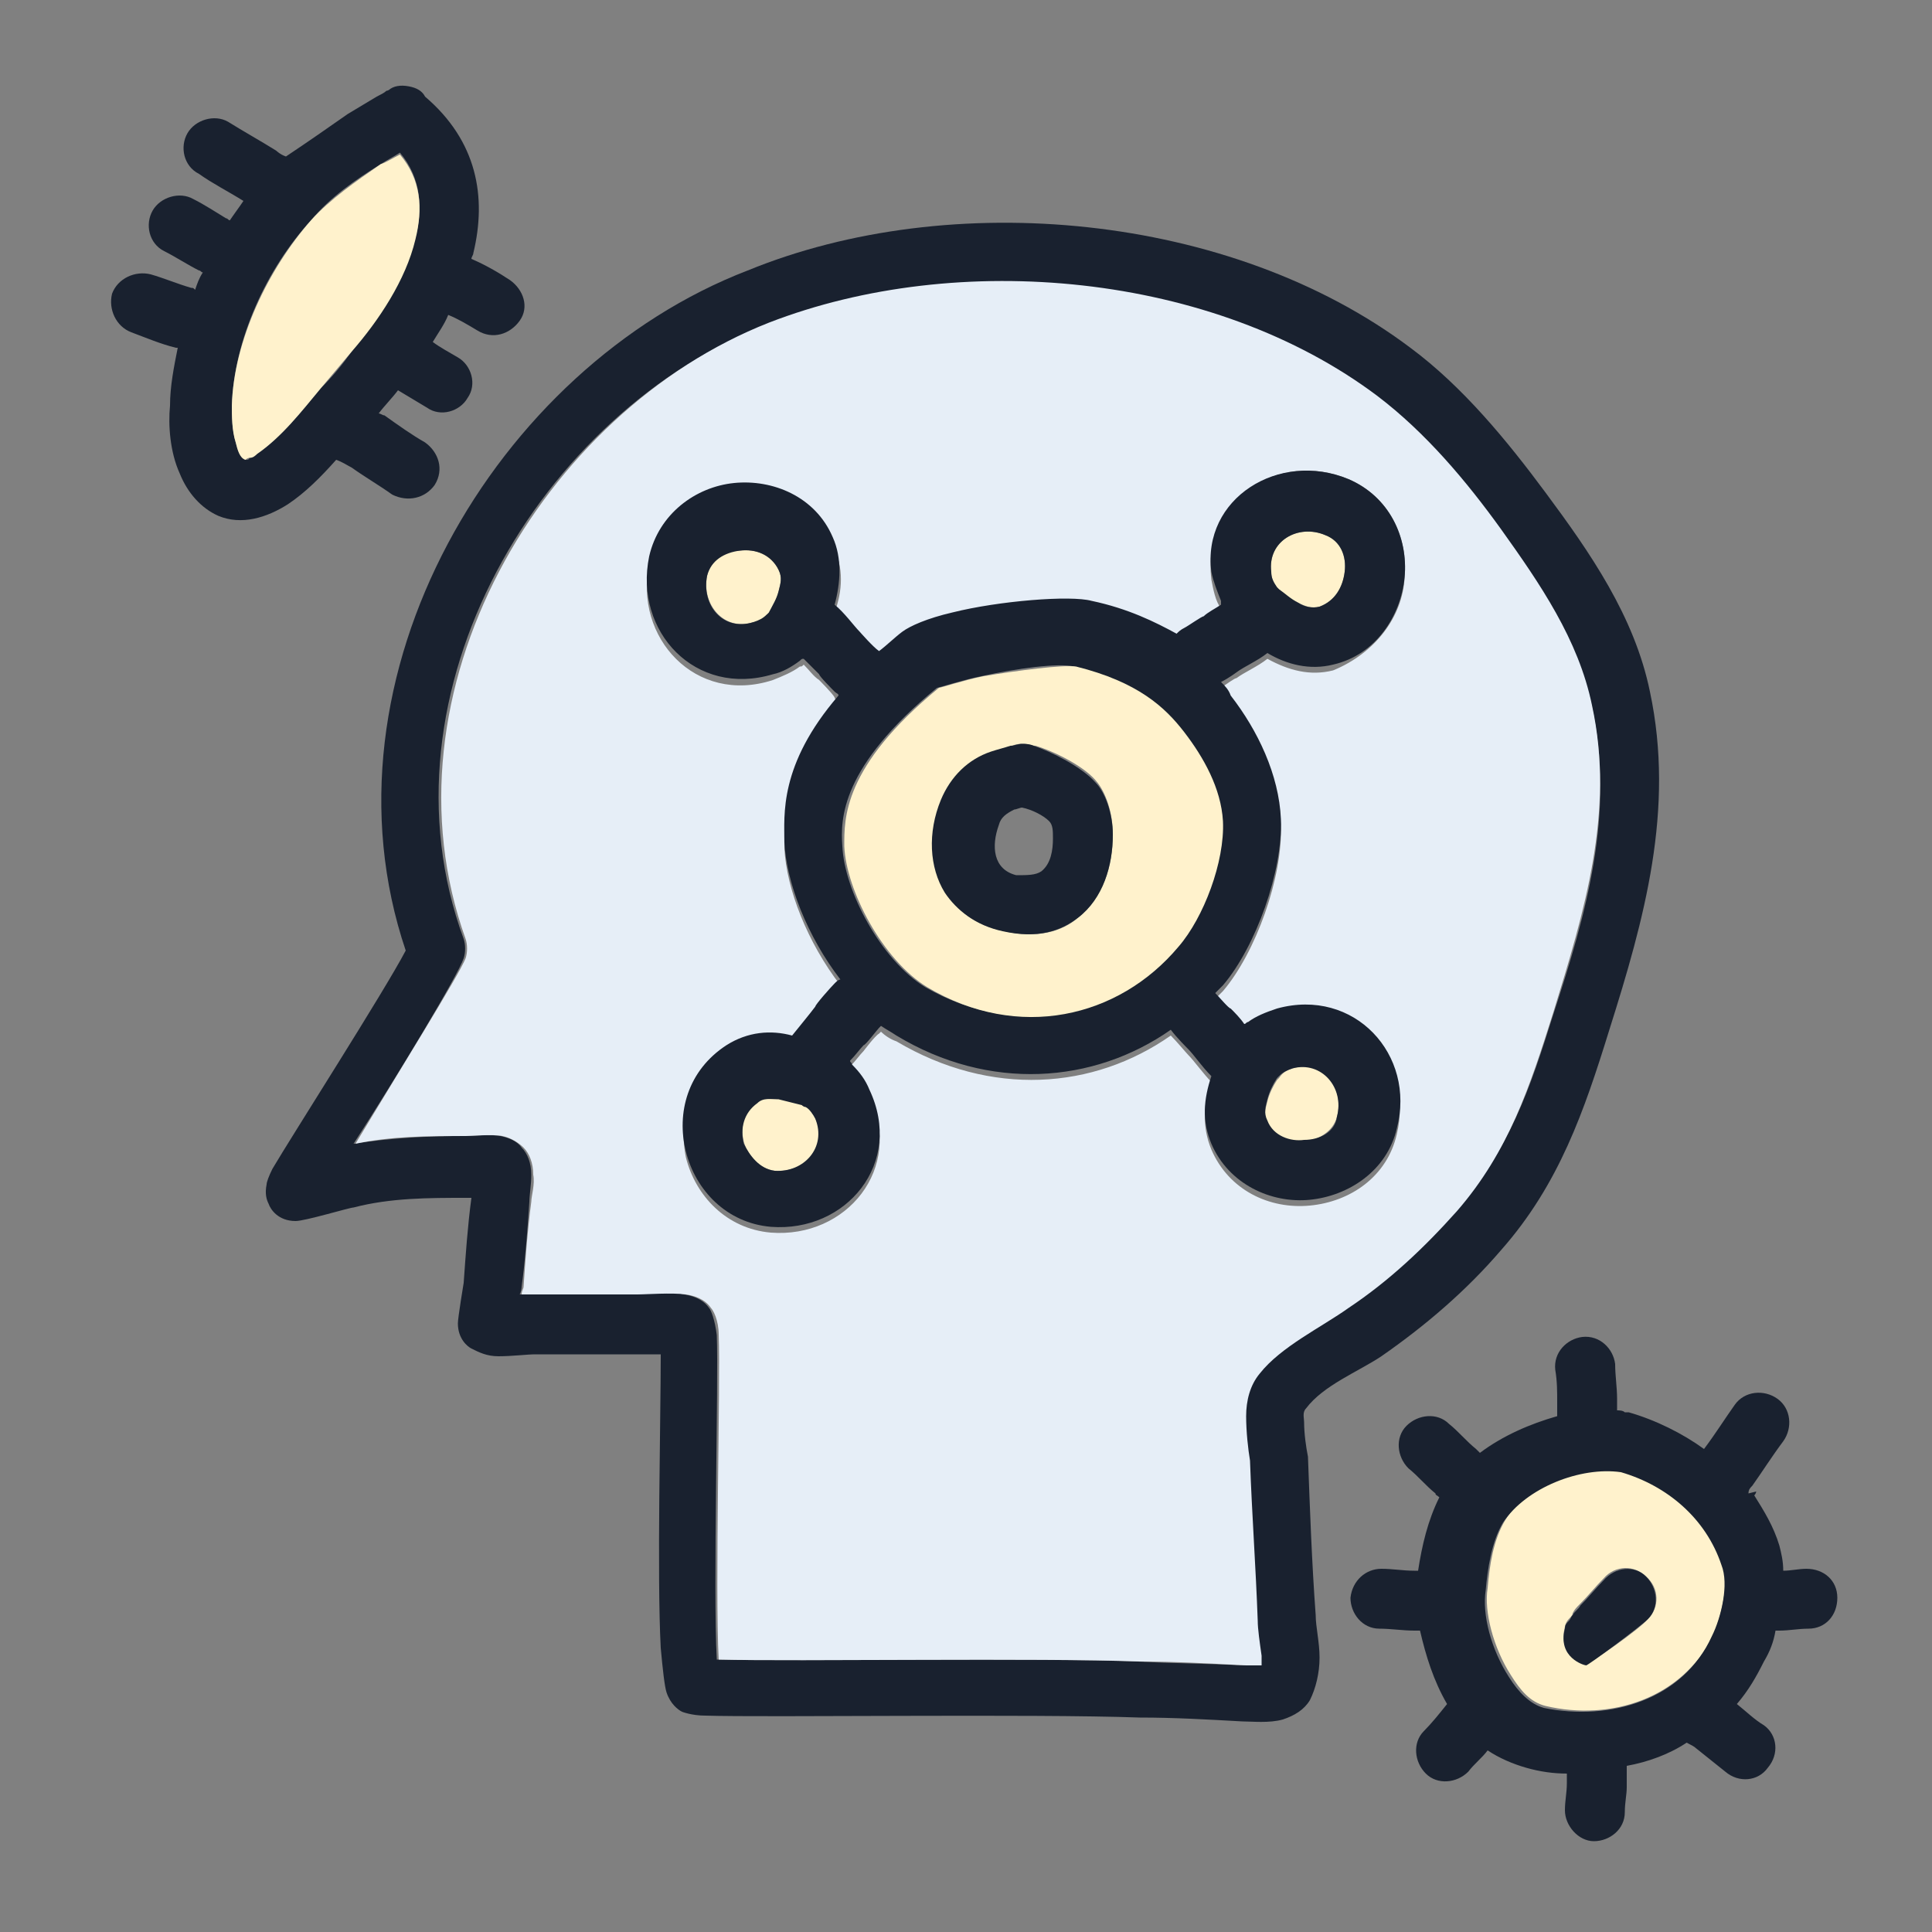
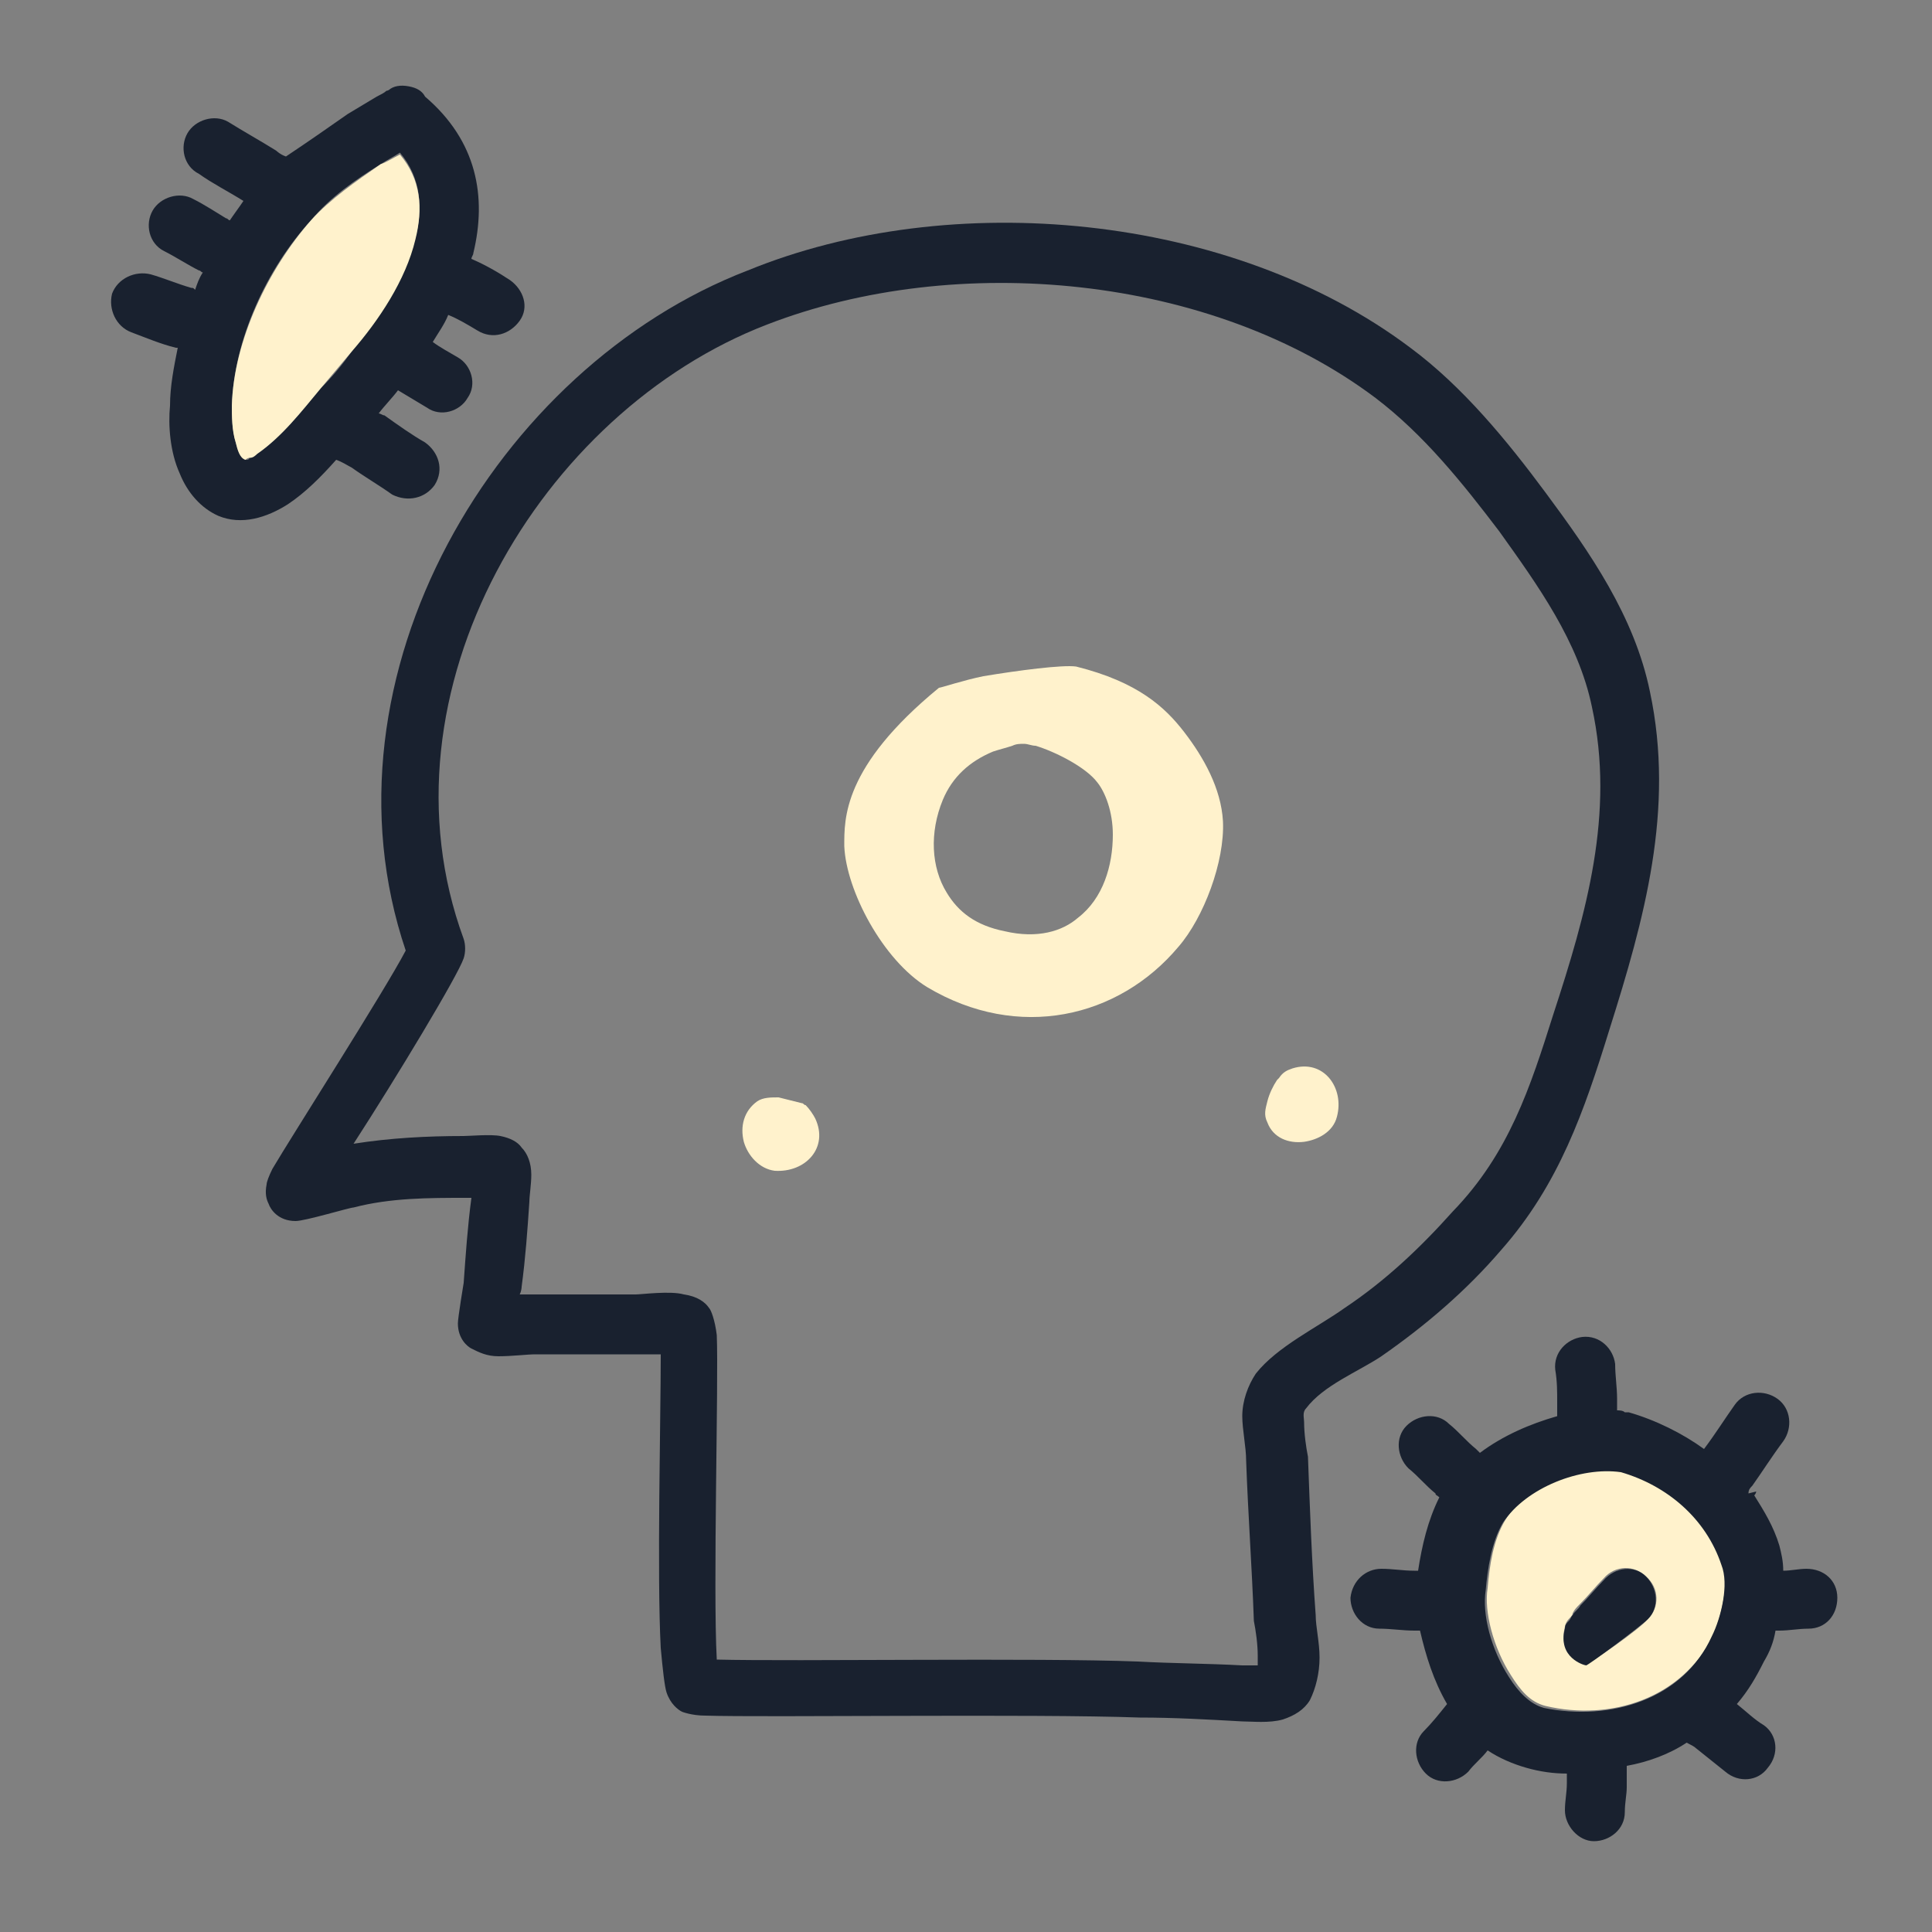
<svg xmlns="http://www.w3.org/2000/svg" version="1.1" id="Layer_1" x="0px" y="0px" viewBox="0 0 100 100" style="enable-background:new 0 0 100 100;" xml:space="preserve">
  <rect x="0" y="0" width="100" height="100" fill="#808080" stroke="none" />
  <style type="text/css">
	.st0{fill:#FFF2CC;}
	.st1{fill:#19212F;}
	.st2{fill:#E6EEF7;}
</style>
  <g id="XMLID_00000117642370653540631560000001768762166611780537_">
    <g>
      <path class="st0" d="M89.2,80.9c0.3,1-0.1,2.7-0.5,3.7c-1.6,3.3-5.3,4.5-8.7,3.7c-0.8-0.2-1.3-0.8-1.8-1.6    c-0.9-1.4-1.4-3.3-1.2-4.5c0.1-1.2,0.3-2.5,0.9-3.5c1.1-1.8,4-3,6.1-2.6h0C86.3,76.9,88.4,78.5,89.2,80.9z M85.3,83.8    c0.6-0.6,0.6-1.6-0.1-2.2c-0.6-0.6-1.6-0.6-2.2,0.1c-0.4,0.4-0.8,0.9-1.2,1.3c-0.2,0.2-0.3,0.3-0.4,0.5c0,0.1-0.1,0.2-0.2,0.3    c-0.1,0.1-0.2,0.3-0.2,0.4c-0.4,1.5,1,1.9,1.1,1.9C82.2,86.2,84.9,84.3,85.3,83.8z" />
      <path class="st0" d="M66.9,55.3c1.6-0.5,2.7,1,2.3,2.5c-0.2,0.8-1,1.2-1.7,1.3c-0.8,0.1-1.6-0.2-1.9-1c-0.2-0.4-0.1-0.7,0-1.1    c0.1-0.4,0.3-0.8,0.5-1.1c0.1-0.1,0.1-0.1,0.1-0.1C66.4,55.5,66.6,55.4,66.9,55.3z" />
      <path class="st0" d="M42.2,57.9c0.7,1.5-0.5,2.8-2.1,2.7c-0.8-0.1-1.4-0.8-1.6-1.5c-0.2-0.8,0-1.6,0.7-2.1    c0.3-0.2,0.7-0.2,1.1-0.2c0.4,0.1,0.8,0.2,1.2,0.3c0.1,0,0.1,0.1,0.2,0.1C41.9,57.4,42.1,57.7,42.2,57.9z" />
-       <path class="st0" d="M40.3,29.5c0.2,0.4,0.1,0.7,0,1.1c-0.1,0.4-0.3,0.8-0.5,1.1c0,0.1-0.1,0.1-0.1,0.1c-0.2,0.2-0.4,0.4-0.7,0.4    c-1.5,0.5-2.7-0.9-2.4-2.4c0.2-0.8,0.9-1.3,1.7-1.3C39.1,28.4,40,28.7,40.3,29.5z" />
-       <path class="st0" d="M68.6,27.7c0.8,0.3,1.1,1.1,1,1.9c-0.1,0.8-0.5,1.5-1.3,1.8c-0.4,0.1-0.7,0-1.1-0.2c-0.4-0.2-0.7-0.4-1-0.7    c-0.1-0.1-0.1-0.1-0.1-0.1c-0.2-0.2-0.3-0.5-0.3-0.8C65.6,28,67.2,27.1,68.6,27.7z" />
      <path class="st1" d="M90.9,77.2c0,0,0,0.1-0.1,0.2c0.5,0.8,1,1.6,1.3,2.6c0.1,0.4,0.2,0.8,0.2,1.3c0.4,0,0.8-0.1,1.2-0.1    c0.9,0,1.6,0.6,1.6,1.5c0,0.9-0.6,1.6-1.5,1.6c-0.5,0-1,0.1-1.5,0.1c0,0-0.1,0-0.2,0c-0.1,0.6-0.3,1.1-0.6,1.6    c-0.4,0.8-0.8,1.5-1.4,2.2c0.5,0.4,0.9,0.8,1.4,1.1c0.7,0.5,0.8,1.5,0.2,2.2c-0.5,0.7-1.5,0.8-2.2,0.2c-0.5-0.4-1-0.8-1.5-1.2    c-0.1-0.1-0.3-0.2-0.5-0.3c-0.9,0.6-2,1-3.1,1.2c0,0.1,0,0.2,0,0.3v0.1c0,0.3,0,0.3,0,0.7c0,0.4-0.1,0.8-0.1,1.3    c0,0.9-0.8,1.5-1.6,1.5c-0.8,0-1.5-0.8-1.5-1.6c0-0.5,0.1-0.9,0.1-1.4c0-0.3,0-0.3,0-0.5c-0.7,0-1.4-0.1-2.1-0.3    c-0.7-0.2-1.4-0.5-2-0.9c-0.3,0.4-0.7,0.7-1,1.1c-0.6,0.6-1.6,0.7-2.2,0.1c-0.6-0.6-0.7-1.6-0.1-2.2c0.4-0.4,0.8-0.9,1.2-1.4    c-0.7-1.2-1.1-2.5-1.4-3.8c-0.1,0-0.2,0-0.3,0c-0.6,0-1.2-0.1-1.8-0.1c-0.9,0-1.5-0.8-1.5-1.6c0.1-0.9,0.8-1.5,1.6-1.5    c0.6,0,1.1,0.1,1.7,0.1c0,0,0.1,0,0.2,0c0.2-1.3,0.5-2.6,1.1-3.8c-0.1-0.1-0.2-0.1-0.2-0.2c-0.5-0.4-0.9-0.9-1.4-1.3    c-0.6-0.6-0.7-1.6-0.1-2.2c0.6-0.6,1.6-0.7,2.2-0.1c0.5,0.4,0.9,0.9,1.4,1.3c0.1,0.1,0.1,0.1,0.2,0.2c1.2-0.9,2.6-1.5,4-1.9    c0-0.2,0-0.3,0-0.3s0,0.2,0,0.2c0-0.2,0-0.4,0-0.6c0-0.6,0-1.1-0.1-1.7c-0.1-0.9,0.6-1.6,1.4-1.7c0.9-0.1,1.6,0.6,1.7,1.4    c0,0.6,0.1,1.2,0.1,1.8c0,0.2,0,0.4,0,0.6c0.1,0,0.3,0,0.4,0.1c0.1,0,0.1,0,0.2,0c1.4,0.4,2.8,1.1,3.9,1.9    c0.6-0.8,1.1-1.6,1.6-2.3c0.5-0.7,1.5-0.8,2.2-0.3c0.7,0.5,0.8,1.5,0.3,2.2c-0.6,0.8-1.1,1.6-1.6,2.3c-0.1,0.1-0.2,0.2-0.2,0.4    C90.9,77.2,90.9,77.2,90.9,77.2z M88.6,84.7c0.5-1,0.9-2.7,0.5-3.7c-0.8-2.4-2.8-4.1-5.2-4.8h0c-2.1-0.3-4.9,0.8-6.1,2.6    c-0.6,1-0.8,2.4-0.9,3.5c-0.2,1.3,0.3,3.1,1.2,4.5c0.5,0.8,1.1,1.4,1.8,1.6C83.3,89.1,87.1,88,88.6,84.7z" />
      <path class="st1" d="M34.2,70.1c-0.5,0-0.9,0-1.1,0h-5.4c-0.4,0-1.2,0.1-1.9,0.1c-0.6,0-1-0.2-1.4-0.4c-0.2-0.1-0.7-0.5-0.7-1.3    c0-0.3,0.3-2.1,0.3-2.1c0.1-1.4,0.2-2.9,0.4-4.4c-0.1,0-0.2,0-0.3,0c-1.9,0-3.9,0-5.8,0.5c-0.2,0-2.5,0.7-3,0.7    c-0.9,0-1.3-0.6-1.4-0.9c-0.1-0.2-0.2-0.5-0.1-1c0-0.1,0.1-0.4,0.3-0.8c1-1.7,5.8-9.2,6.9-11.3c-4.8-14.2,4.7-30.2,17.7-35.2    C49.2,9.7,63.7,11,73,18c2.7,2,5,4.8,7,7.5c2.3,3.1,4.6,6.4,5.4,10.3c1.3,6.1-0.3,11.8-2.1,17.5c-1.3,4.2-2.6,8-5.6,11.4    c-1.8,2.1-3.9,3.9-6.2,5.5c-1.2,0.8-3,1.5-3.9,2.7c-0.2,0.2-0.1,0.5-0.1,0.7c0,0.6,0.1,1.3,0.2,1.8c0.1,2.7,0.2,5.5,0.4,8.2    c0,0.6,0.2,1.4,0.2,2.2c0,0.8-0.2,1.6-0.5,2.2c-0.3,0.5-0.8,0.8-1.4,1c-0.7,0.2-1.6,0.1-2.1,0.1c-1.8-0.1-3.5-0.2-5.3-0.2    c-5.5-0.2-19.4,0-22.5-0.1c-0.7,0-1.2-0.2-1.2-0.2c-0.2-0.1-0.6-0.4-0.8-1c-0.1-0.3-0.2-1.2-0.3-2.3C34,81.6,34.2,73.4,34.2,70.1z     M80.4,52.5c1.7-5.2,3.2-10.4,2-15.9c-0.7-3.4-2.8-6.3-4.8-9.1c-1.9-2.5-3.9-5-6.4-6.9c-8.5-6.4-21.7-7.6-31.5-3.8    C28,21.3,19.3,35.8,24,48.6c0.1,0.3,0.1,0.7,0,1c-0.3,0.9-3.5,6.2-5.7,9.6c1.9-0.3,3.8-0.4,5.7-0.4c0.3,0,1.4-0.1,1.9,0    c0.5,0.1,0.9,0.3,1.1,0.6c0.3,0.3,0.5,0.8,0.5,1.4c0,0.5-0.1,1.1-0.1,1.4c-0.1,1.5-0.2,2.9-0.4,4.4c0,0,0,0.2-0.1,0.4    c0.3,0,0.5,0,0.6,0h5.4c0.3,0,1.8-0.2,2.5,0c0.7,0.1,1.1,0.4,1.3,0.7c0.1,0.1,0.3,0.6,0.4,1.4c0.1,2.4-0.2,13.1,0,16.8    c4,0.1,16.6-0.1,21.8,0.1c1.8,0.1,3.6,0.1,5.4,0.2c0.2,0,0.5,0,0.8,0c0-0.2,0-0.3,0-0.5c0-0.6-0.1-1.3-0.2-1.8    c-0.1-2.8-0.3-5.5-0.4-8.3c0-0.7-0.2-1.6-0.2-2.3c0-0.8,0.3-1.6,0.7-2.2c1.1-1.4,3.2-2.4,4.6-3.4c2.1-1.4,3.9-3.1,5.6-5    C78.1,59.7,79.2,56.3,80.4,52.5z" />
      <path class="st1" d="M85.2,81.6c0.6,0.6,0.7,1.6,0.1,2.2c-0.4,0.4-3.1,2.4-3.2,2.4c-0.1,0-1.5-0.4-1.1-1.9c0-0.2,0.1-0.3,0.2-0.4    c0.1-0.1,0.1-0.2,0.2-0.3c0.1-0.2,0.3-0.3,0.4-0.5c0.4-0.4,0.8-0.9,1.2-1.3C83.6,81.1,84.6,81,85.2,81.6z" />
-       <path class="st2" d="M82.4,36.5c1.2,5.5-0.4,10.7-2,15.9c-1.2,3.8-2.3,7.2-5,10.3c-1.7,1.9-3.5,3.6-5.6,5c-1.4,1-3.5,2-4.6,3.4    c-0.5,0.6-0.7,1.4-0.7,2.2c0,0.8,0.1,1.7,0.2,2.3c0.1,2.8,0.3,5.5,0.4,8.3c0,0.4,0.1,1.1,0.2,1.8c0,0.1,0,0.3,0,0.5    c-0.3,0-0.6,0-0.8,0C62.6,86.1,60.8,86,59,86c-5.2-0.2-17.7,0-21.8-0.1c-0.2-3.7,0.1-14.4,0-16.8c0-0.8-0.3-1.3-0.4-1.4    c-0.2-0.3-0.6-0.6-1.3-0.7c-0.7-0.1-2.1,0-2.5,0h-5.4c-0.1,0-0.4,0-0.6,0c0-0.2,0.1-0.3,0.1-0.4c0.1-1.5,0.2-2.9,0.4-4.4    c0-0.3,0.2-0.9,0.1-1.4c0-0.6-0.2-1.1-0.5-1.4c-0.2-0.2-0.6-0.5-1.1-0.6c-0.5-0.1-1.6,0-1.9,0c-1.9,0-3.8,0-5.7,0.4    c2.1-3.5,5.4-8.8,5.7-9.6c0.1-0.3,0.1-0.7,0-1c-4.6-12.8,4-27.3,15.7-31.9c9.8-3.8,23-2.6,31.5,3.8c2.5,1.9,4.6,4.4,6.4,6.9    C79.7,30.2,81.7,33.1,82.4,36.5z M72.7,29.9c0.2-2.1-0.8-4.2-2.9-5.1c-3.6-1.5-7.6,1-7.1,5.2c0.1,0.5,0.2,1.1,0.5,1.5    c0,0.1,0,0.1,0,0.2c-0.4,0.2-0.7,0.4-0.9,0.6c-0.1,0-0.8,0.5-1,0.6c-0.1,0.1-0.3,0.2-0.4,0.3c-1.1-0.7-2.5-1.3-4.4-1.7    c-1.1-0.3-4.7,0.1-7.2,0.6c-1.3,0.3-2.2,0.7-2.6,1c-0.4,0.3-0.8,0.7-1.2,1c-0.2-0.3-0.9-1-1-1c-0.3-0.3-0.8-0.9-1.3-1.4    c0.4-1.1,0.5-2.3-0.1-3.5c-0.9-2.1-3.1-3-5.1-2.8c-2,0.2-4,1.6-4.4,3.8C32.8,33,36,36.5,40,35.2c0.5-0.2,1-0.4,1.4-0.7    c0.1,0,0.1,0,0.2-0.1c0.3,0.3,0.5,0.6,0.8,0.8c0,0,0.7,0.7,0.8,0.9c0,0.1,0.1,0.1,0.2,0.2c-3,3.6-2.8,6.1-2.8,7.6    c0.1,2.1,1.2,4.9,2.9,7.1c-0.1,0.1-0.2,0.2-0.3,0.2c-0.2,0.2-0.9,1.1-1,1.2c-0.3,0.4-0.8,0.9-1.2,1.5c-1.2-0.2-2.4-0.1-3.4,0.5    c-1.9,1.2-2.5,3.5-2.1,5.5c0.5,2,2.1,3.7,4.4,3.9c3.9,0.3,6.9-3.3,5.1-7.1c-0.2-0.5-0.5-0.9-0.9-1.3c0-0.1-0.1-0.1-0.1-0.2    c0.3-0.3,0.5-0.6,0.7-0.8c0,0,0.6-0.8,0.8-0.9c0,0,0.1-0.1,0.1-0.1c0.2,0.2,0.5,0.4,0.8,0.5c4.9,2.9,10.2,2.5,14.2-0.3    c0.3,0.3,0.8,0.9,0.9,1c0.3,0.3,0.8,1,1.2,1.4c-0.4,1.1-0.5,2.3,0,3.5c0.9,2.1,3,3.1,5.1,2.9c2.1-0.2,4-1.5,4.5-3.7    c0.9-3.8-2.2-7.3-6.2-6.2c-0.5,0.1-1,0.4-1.5,0.7c-0.1,0-0.1,0-0.2,0.1c-0.3-0.3-0.5-0.6-0.7-0.8c0,0-0.6-0.6-0.8-0.8    c0.1-0.1,0.3-0.3,0.4-0.4c1.7-2,3.1-5.9,3-8.6c-0.1-2.3-1.2-4.6-2.6-6.4c-0.2-0.2-0.3-0.4-0.5-0.7c0.3-0.2,0.7-0.5,0.8-0.5    c0.4-0.3,1.1-0.6,1.6-1c1.1,0.6,2.2,0.9,3.4,0.6C71.2,33.8,72.6,31.9,72.7,29.9z" />
-       <path class="st1" d="M69.8,24.8c2.1,0.9,3.1,3,2.9,5.1c-0.2,2-1.5,4-3.7,4.5c-1.2,0.3-2.4,0-3.4-0.6c-0.5,0.4-1.2,0.7-1.6,1    c0,0-0.4,0.3-0.8,0.5c0.2,0.2,0.4,0.4,0.5,0.7c1.4,1.8,2.5,4.1,2.6,6.4c0.1,2.7-1.3,6.6-3,8.6c-0.1,0.1-0.3,0.3-0.4,0.4    c0.2,0.2,0.7,0.8,0.8,0.8c0.2,0.2,0.5,0.5,0.7,0.8c0.1,0,0.1-0.1,0.2-0.1c0.4-0.3,0.9-0.5,1.5-0.7c4-1.1,7.2,2.4,6.2,6.2    c-0.5,2.2-2.5,3.5-4.5,3.7c-2,0.2-4.2-0.8-5.1-2.9c-0.5-1.2-0.4-2.3,0-3.5c-0.5-0.5-0.9-1.1-1.2-1.4c-0.1-0.1-0.6-0.6-0.9-1    c-4,2.8-9.4,3.2-14.2,0.3c-0.3-0.2-0.5-0.3-0.8-0.5c0,0-0.1,0.1-0.1,0.1c-0.1,0.1-0.7,0.9-0.8,0.9c-0.2,0.2-0.4,0.5-0.7,0.8    c0,0.1,0.1,0.1,0.1,0.2c0.4,0.4,0.7,0.8,0.9,1.3c1.8,3.8-1.2,7.4-5.1,7.1c-2.3-0.2-3.9-1.9-4.4-3.9c-0.5-2,0.1-4.2,2.1-5.5    c1.1-0.7,2.3-0.8,3.4-0.5c0.4-0.5,0.9-1.1,1.2-1.5c0-0.1,0.8-1,1-1.2c0.1-0.1,0.2-0.2,0.3-0.2c-1.7-2.2-2.8-5-2.9-7.1    c0-1.4-0.3-4,2.8-7.6c0-0.1-0.1-0.1-0.2-0.2c-0.1-0.1-0.8-0.8-0.8-0.9c-0.2-0.2-0.5-0.5-0.8-0.8c-0.1,0-0.1,0-0.2,0.1    c-0.4,0.3-0.9,0.6-1.4,0.7c-4,1.2-7.2-2.2-6.4-6.1c0.5-2.2,2.4-3.6,4.4-3.8c2-0.2,4.2,0.7,5.1,2.8c0.5,1.1,0.4,2.4,0.1,3.5    c0.5,0.4,1,1.1,1.3,1.4c0,0,0.7,0.8,1,1c0.4-0.3,0.8-0.7,1.2-1c0.4-0.3,1.3-0.7,2.6-1c2.4-0.6,6.1-0.9,7.2-0.6    c1.9,0.4,3.3,1.1,4.4,1.7c0.1-0.1,0.2-0.2,0.4-0.3c0.2-0.1,0.9-0.6,1-0.6c0.2-0.2,0.6-0.4,0.9-0.6c0-0.1,0-0.1,0-0.2    c-0.2-0.5-0.4-1-0.5-1.5C62.2,25.8,66.2,23.3,69.8,24.8z M69.6,29.6c0.1-0.8-0.2-1.6-1-1.9c-1.4-0.6-3,0.3-2.8,1.9    c0,0.3,0.1,0.5,0.3,0.8c0,0,0.1,0.1,0.1,0.1c0.3,0.2,0.6,0.5,1,0.7c0.3,0.2,0.7,0.3,1.1,0.2C69.1,31.1,69.5,30.4,69.6,29.6z     M69.2,57.8c0.4-1.5-0.8-2.9-2.3-2.5c-0.3,0.1-0.5,0.2-0.7,0.4c0,0-0.1,0.1-0.1,0.1c-0.2,0.3-0.4,0.7-0.5,1.1    c-0.1,0.4-0.2,0.7,0,1.1c0.3,0.8,1.2,1.1,1.9,1C68.3,59,69.1,58.6,69.2,57.8z M60.9,49c1.3-1.5,2.4-4.4,2.3-6.5c0-1.7-1-3.3-2-4.6    c-1-1.3-2.4-2.6-5.6-3.4c-0.8-0.2-3,0.1-4.8,0.5c-1,0.2-2.2,0.6-2.3,0.6c-5,4.1-5,6.8-4.9,8.2c0.1,2.3,2,5.9,4.3,7.3    C52.6,53.8,57.8,52.7,60.9,49z M40.1,60.6c1.5,0.1,2.7-1.2,2.1-2.7c-0.1-0.2-0.3-0.5-0.5-0.6c0,0-0.1,0-0.2-0.1    c-0.4-0.1-0.8-0.2-1.2-0.3c-0.4,0-0.8-0.1-1.1,0.2c-0.7,0.5-0.9,1.3-0.7,2.1C38.8,59.8,39.3,60.5,40.1,60.6z M40.3,30.6    c0.1-0.4,0.2-0.7,0-1.1c-0.4-0.8-1.2-1.1-2-1c-0.8,0.1-1.5,0.5-1.7,1.3c-0.3,1.5,0.8,2.9,2.4,2.4c0.3-0.1,0.5-0.2,0.7-0.4    c0,0,0.1-0.1,0.1-0.1C40,31.3,40.2,31,40.3,30.6z" />
      <path class="st0" d="M63.3,42.5c0.1,2.1-1,5-2.3,6.5c-3.1,3.7-8.3,4.9-13,2.1c-2.3-1.4-4.2-5-4.3-7.3c0-1.4-0.1-4.1,4.9-8.2    c0.1,0,1.3-0.4,2.3-0.6c1.8-0.3,4.1-0.6,4.8-0.5c3.2,0.8,4.6,2.1,5.6,3.4C62.3,39.2,63.2,40.8,63.3,42.5z M55.8,47.5    c1.3-1,1.8-2.7,1.8-4.3c0-1.2-0.4-2.2-0.8-2.7c-0.6-0.8-2.2-1.6-3.2-1.9v0c-0.2,0-0.4-0.1-0.6-0.1c-0.2,0-0.4,0-0.6,0.1    c-0.3,0.1-0.7,0.2-1,0.3c-1.2,0.5-2.1,1.3-2.6,2.5c-0.7,1.7-0.6,3.5,0.2,4.8c0.6,1,1.5,1.7,3,2C53.7,48.6,55,48.2,55.8,47.5z" />
-       <path class="st1" d="M57.6,43.2c0,1.6-0.5,3.3-1.8,4.3c-0.9,0.7-2.1,1.1-3.9,0.7c-1.4-0.3-2.4-1.1-3-2c-0.8-1.3-0.9-3.1-0.2-4.8    c0.5-1.2,1.4-2.1,2.6-2.5c0.3-0.1,0.7-0.2,1-0.3c0.2,0,0.4-0.1,0.6-0.1c0.1,0,0.4,0,0.6,0.1v0c0.9,0.3,2.5,1.1,3.2,1.9    C57.2,41,57.6,42.1,57.6,43.2z M53.9,45.1c0.5-0.4,0.6-1.1,0.6-1.7c0-0.4,0-0.7-0.2-0.9c-0.3-0.3-0.9-0.6-1.4-0.7    c-0.1,0-0.3,0.1-0.4,0.1c-0.4,0.2-0.7,0.4-0.8,0.8c-0.4,1.1-0.3,2.3,0.9,2.6C53.2,45.3,53.6,45.3,53.9,45.1z" />
      <path class="st1" d="M26.4,14.5c0.7,0.5,1,1.4,0.5,2.1c-0.5,0.7-1.4,1-2.2,0.5c-0.5-0.3-1-0.6-1.5-0.8c-0.2,0.5-0.5,0.9-0.8,1.4    c0.4,0.3,0.8,0.5,1.3,0.8c0.7,0.4,1,1.4,0.5,2.1c-0.4,0.7-1.4,1-2.1,0.5c-0.5-0.3-1-0.6-1.5-0.9l0,0c0,0,0,0,0,0    c-0.3,0.4-0.7,0.8-1,1.2c0.1,0,0.2,0.1,0.3,0.1c0.7,0.5,1.4,1,2.1,1.4c0.7,0.5,1,1.4,0.5,2.2c-0.5,0.7-1.4,0.9-2.2,0.5    c-0.7-0.5-1.4-0.9-2.1-1.4c-0.2-0.1-0.5-0.3-0.8-0.4c-0.8,0.9-1.6,1.7-2.5,2.3c-1.1,0.7-2.4,1.1-3.6,0.6c-0.9-0.4-1.6-1.2-2-2.2    c-0.5-1.1-0.6-2.5-0.5-3.5c0-1,0.2-2,0.4-3c0,0-0.1,0-0.1,0c-0.8-0.2-1.5-0.5-2.3-0.8c-0.8-0.3-1.2-1.2-1-2c0.3-0.8,1.2-1.2,2-1    c0.7,0.2,1.4,0.5,2.1,0.7c0.1,0,0.1,0,0.2,0.1c0.1-0.3,0.2-0.6,0.4-0.9c-0.1,0-0.1-0.1-0.2-0.1c-0.6-0.3-1.2-0.7-1.8-1    c-0.8-0.4-1-1.4-0.6-2.1c0.4-0.7,1.4-1,2.1-0.6c0.6,0.3,1.2,0.7,1.7,1c0.1,0,0.1,0.1,0.2,0.1c0.2-0.3,0.5-0.7,0.7-1    c-0.8-0.5-1.6-0.9-2.3-1.4c-0.8-0.4-1-1.4-0.6-2.1c0.4-0.7,1.4-1,2.1-0.6c0.8,0.5,1.7,1,2.5,1.5c0,0,0.2,0.2,0.5,0.3    C16,7.3,17,6.6,18,5.9c0.5-0.3,1-0.6,1.5-0.9c0.2-0.1,0.4-0.2,0.5-0.3c0,0,0.1,0,0.2-0.1c0.3-0.2,0.7-0.2,1.1-0.1    C21.7,4.6,21.9,4.8,22,5c2.7,2.3,3.2,5.2,2.5,8.1c0,0.1-0.1,0.2-0.1,0.3C25.1,13.7,25.8,14.1,26.4,14.5z M21.5,12.3    c0.4-1.5,0.3-3.1-0.8-4.4c-0.3,0.2-0.7,0.4-1,0.6c-1.3,0.8-2.6,1.7-3.6,2.9c-2.3,2.5-4,6.2-4.1,9.6c0,0.5,0,1.2,0.2,1.9    c0.1,0.4,0.2,0.7,0.5,0.9c0.1,0,0.2,0,0.2-0.1c0.1-0.1,0.3-0.1,0.4-0.2c1.3-0.9,2.3-2.2,3.3-3.4c0.6-0.6,1.1-1.2,1.6-1.9    C19.5,16.5,21,14.4,21.5,12.3z" />
      <path class="st0" d="M20.7,8c1.1,1.3,1.2,2.8,0.8,4.4c-0.5,2.1-1.9,4.2-3.3,5.8c-0.5,0.6-1.1,1.3-1.6,1.9c-1,1.2-2,2.5-3.3,3.4    c-0.1,0.1-0.2,0.2-0.4,0.2c-0.1,0-0.2,0.1-0.2,0.1c-0.3-0.1-0.4-0.5-0.5-0.9c-0.2-0.6-0.2-1.4-0.2-1.9c0.1-3.4,1.9-7.1,4.1-9.6    c1-1.1,2.3-2,3.6-2.9C20,8.4,20.3,8.2,20.7,8z" />
    </g>
    <g>
	</g>
  </g>
</svg>